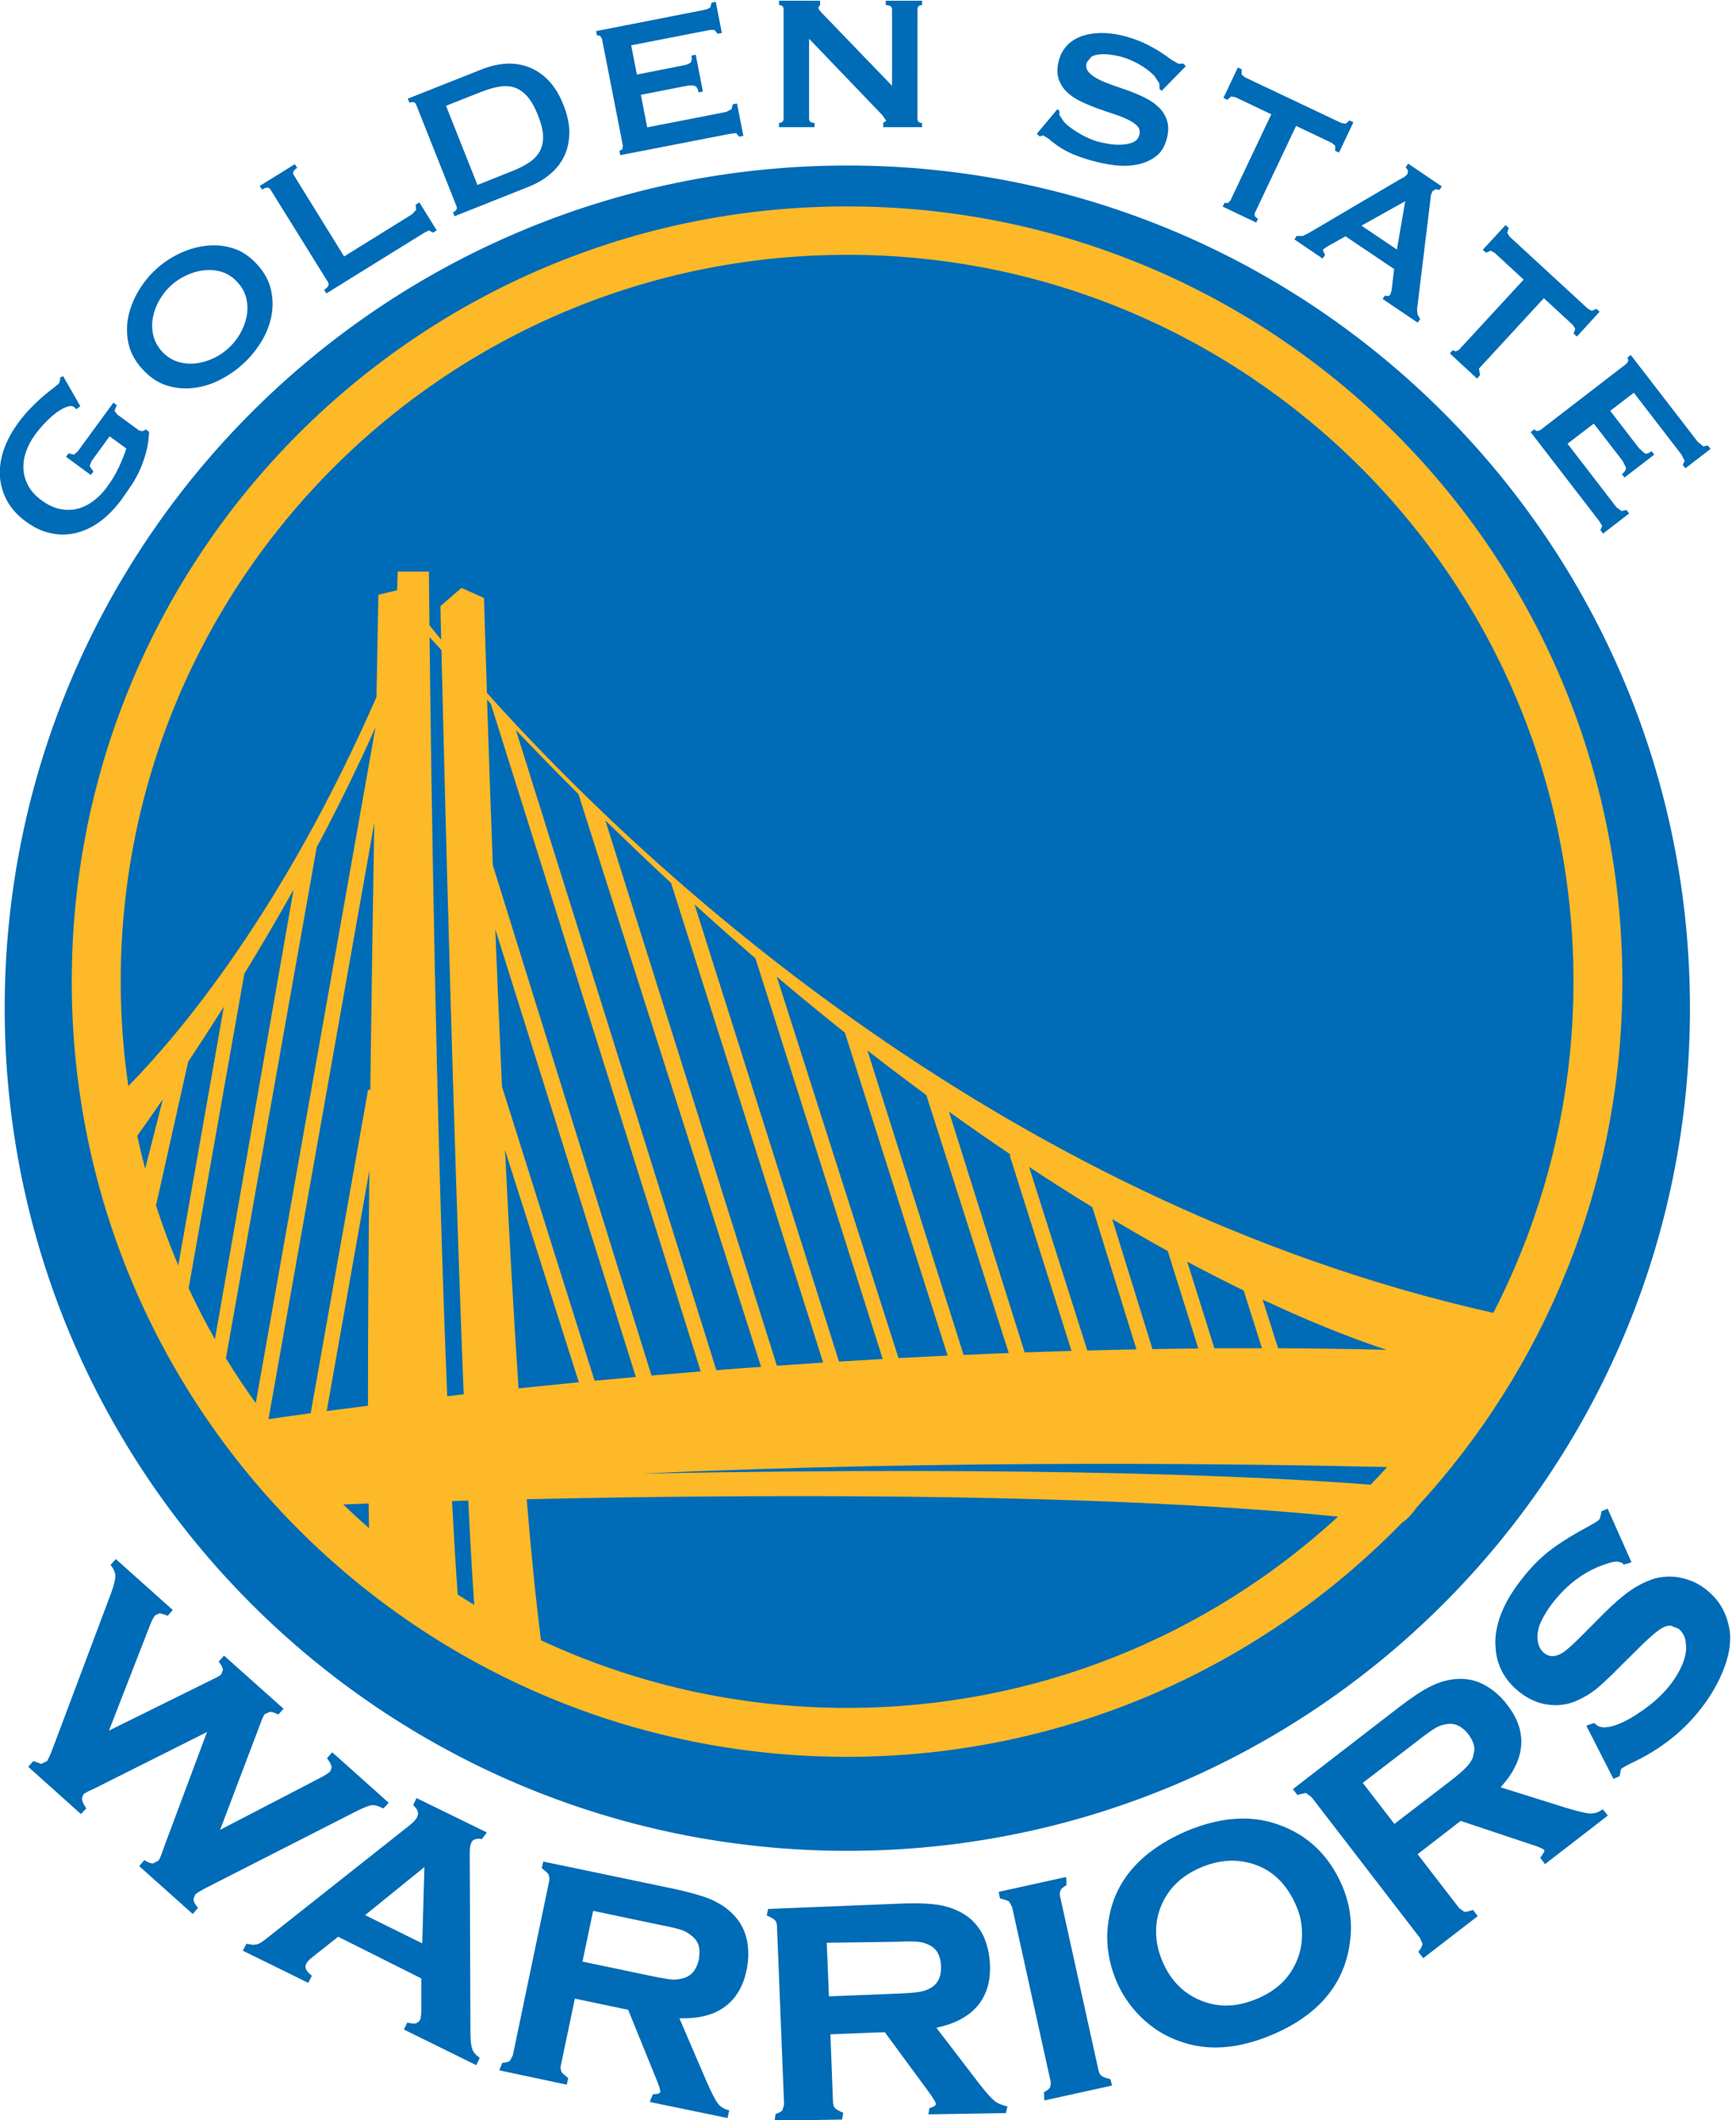
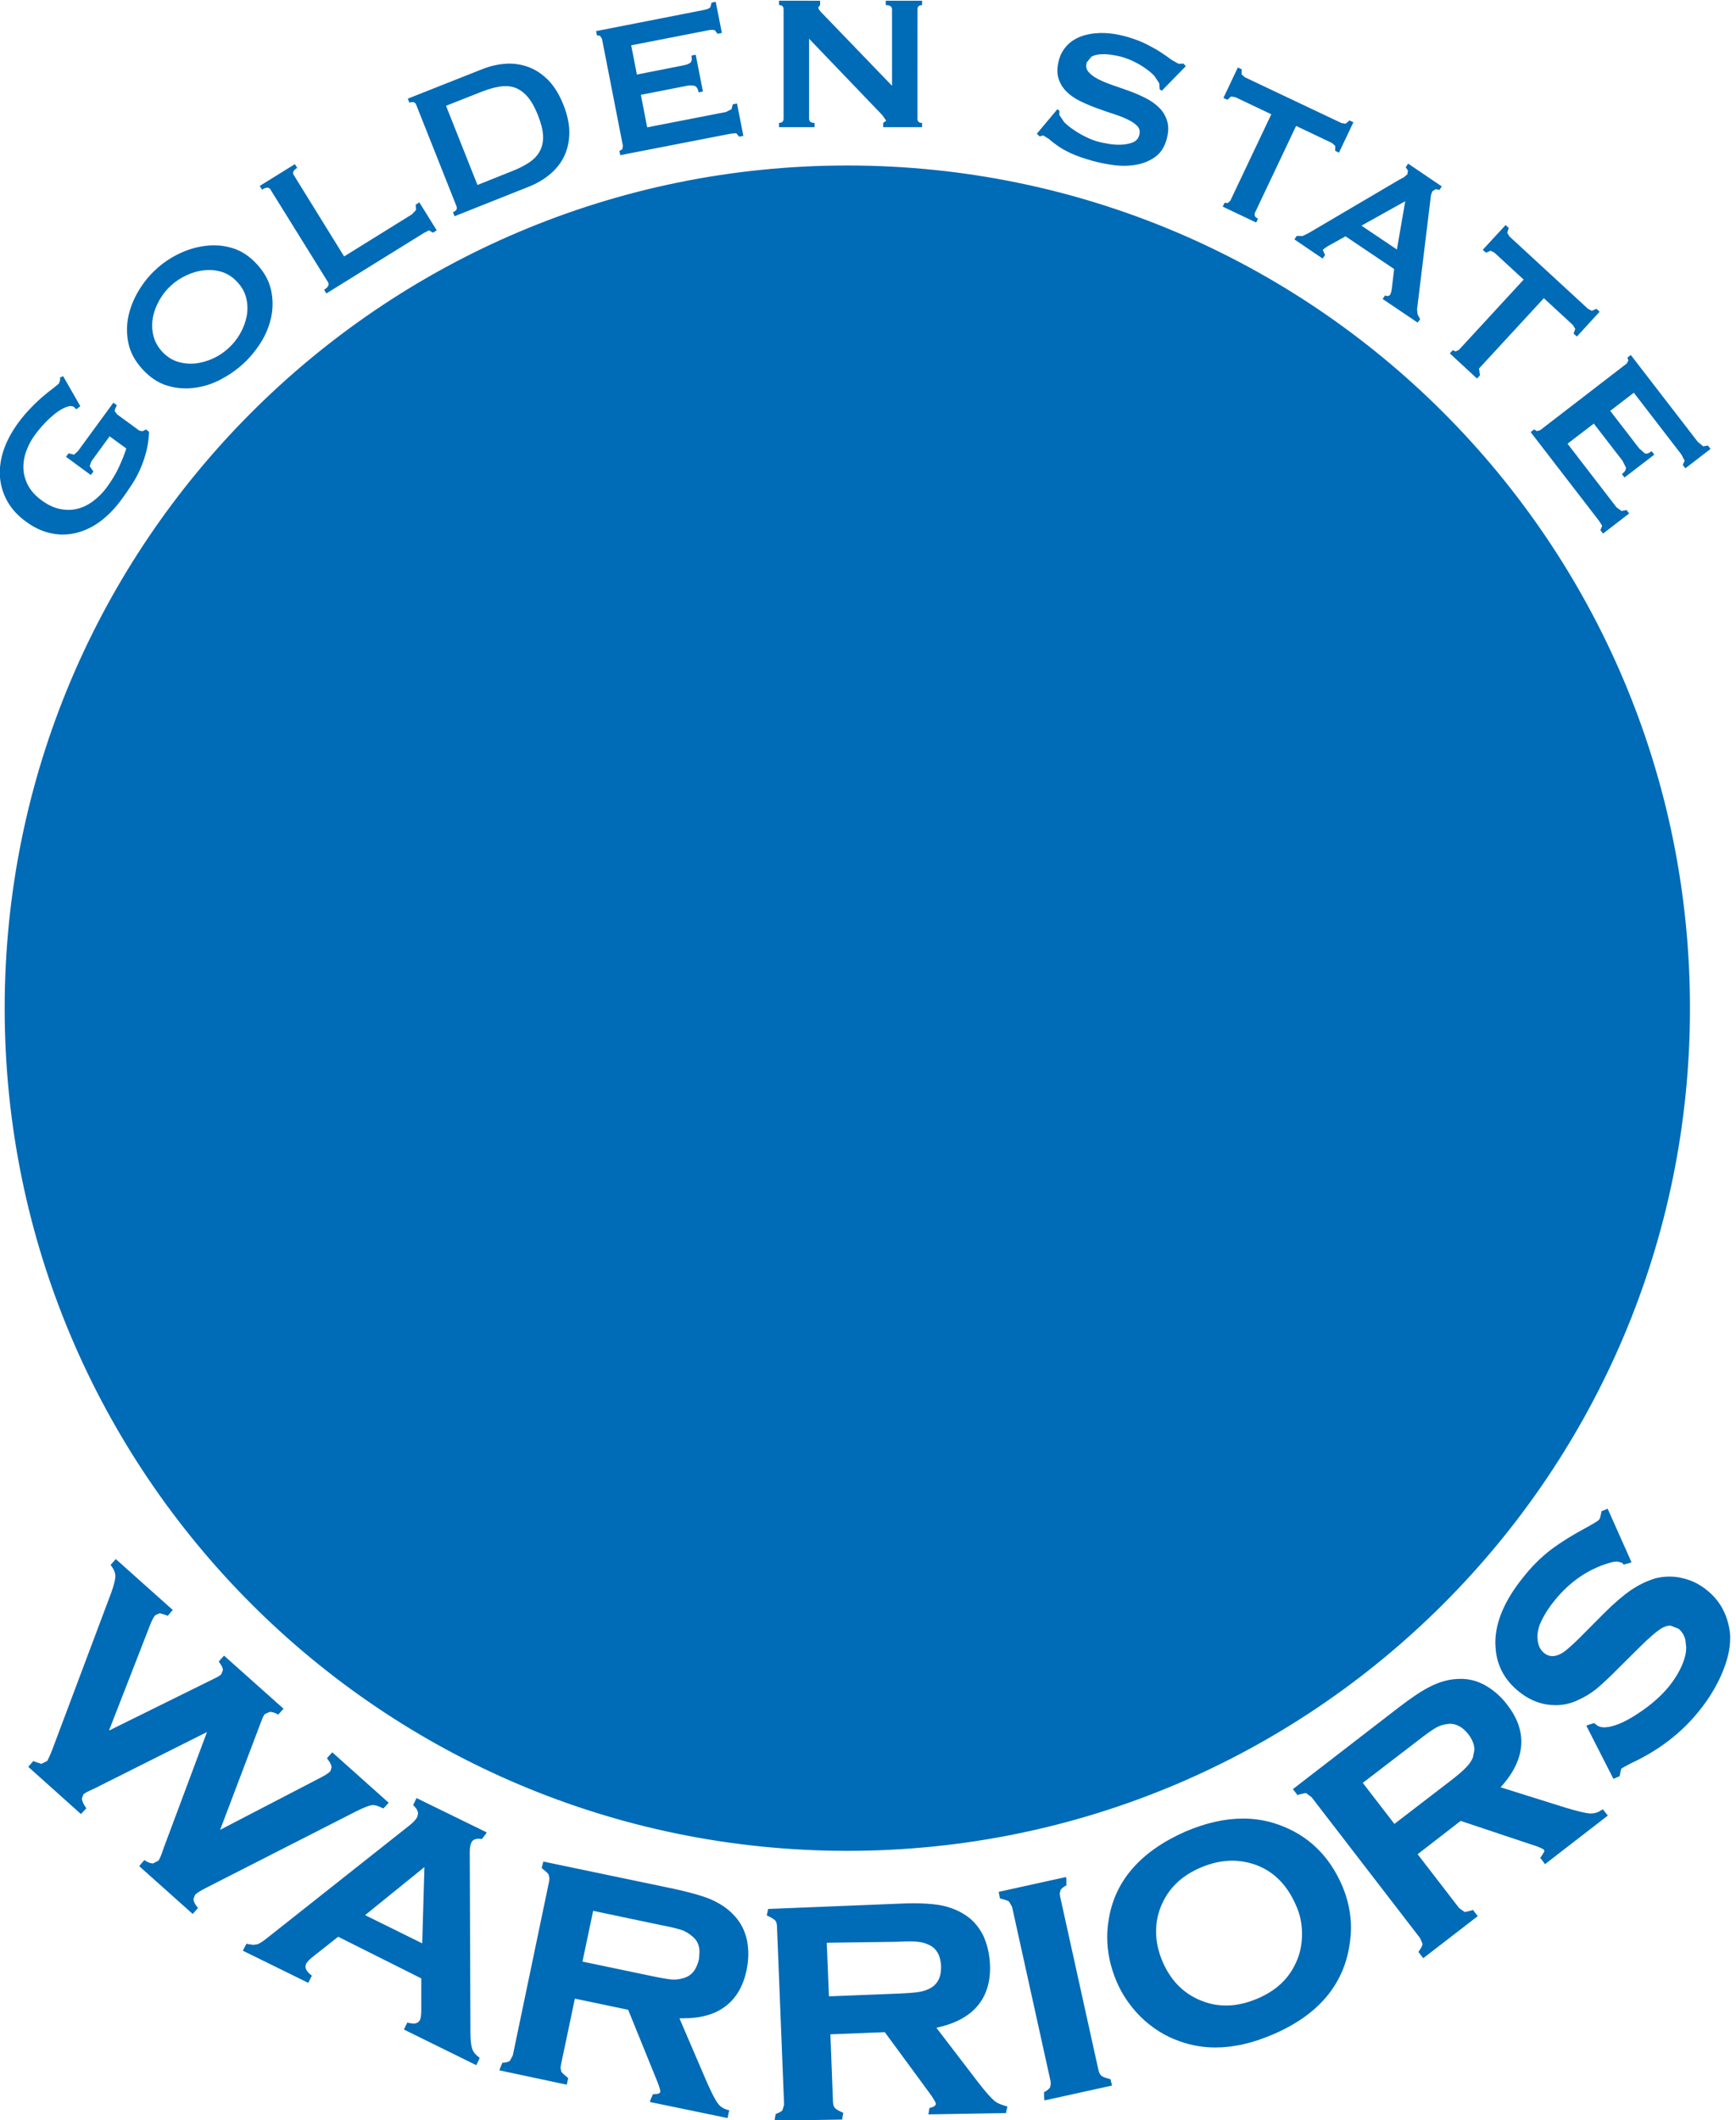
<svg xmlns="http://www.w3.org/2000/svg" xmlns:ns1="http://sodipodi.sourceforge.net/DTD/sodipodi-0.dtd" xmlns:ns2="http://www.inkscape.org/namespaces/inkscape" xml:space="preserve" height="160" viewBox="0 0 131 159.996" width="131" version="1.1" id="svg861" ns1:docname="customerlogo-golden-state-warriors-clr.svg" ns2:version="1.1.1 (3bf5ae0d25, 2021-09-20)">
  <defs id="defs865" />
  <ns1:namedview id="namedview863" pagecolor="#ffffff" bordercolor="#666666" borderopacity="1.0" ns2:pageshadow="2" ns2:pageopacity="0.0" ns2:pagecheckerboard="0" showgrid="false" ns2:zoom="2.5097302" ns2:cx="60.962729" ns2:cy="74.510002" ns2:window-width="1920" ns2:window-height="986" ns2:window-x="-11" ns2:window-y="1609" ns2:window-maximized="1" ns2:current-layer="svg861" />
  <g transform="matrix(1.36,0,0,-1.36,-398.826,852.406)" id="g859">
    <g transform="matrix(1.905,0,0,1.905,-307.44,-512.46)" id="g857">
      <path d="m 28.369,-0.002 v 0.162 c 0.109,-0.004 0.166,0.05 0.166,0.156 v 3.975 c -0.001,0.104 -0.056,0.156 -0.166,0.156 l -0.002,0.156 h 1.295 l 0.002,-0.154 c -0.135,-0.001 -0.201,-0.051 -0.201,-0.16 v -2.906 l 2.67,2.785 0.139,0.201 -0.111,0.08 v 0.154 h 1.416 v -0.154 c -0.113,0 -0.167,-0.052 -0.168,-0.158 l 0.002,-3.975 c 0,-0.105 0.054,-0.156 0.166,-0.156 V 8.49e-5 h -1.322 v 0.16 c 0.152,0 0.229,0.051 0.229,0.156 v 2.781 l -2.512,-2.607 c -0.118,-0.114 -0.175,-0.197 -0.174,-0.244 L 29.865,0.156 V 9.09e-5 l -1.496,-0.002 z m -2.303,0.041 -0.152,0.031 -0.045,0.166 c -0.041,0.048 -0.124,0.079 -0.244,0.102 l -3.916,0.768 0.031,0.152 0.113,0.02 0.07,0.107 0.762,3.898 -0.023,0.127 -0.104,0.057 0.031,0.156 4.004,-0.779 0.215,-0.024 0.111,0.129 0.152,-0.029 -0.232,-1.178 -0.151,0.027 -0.05,0.18 -0.2,0.102 -2.869,0.559 -0.23,-1.184 1.683,-0.33 c 0.114,-0.02 0.207,-0.018 0.275,0.006 0.072,0.024 0.121,0.103 0.145,0.236 l 0.156,-0.035 -0.262,-1.338 -0.154,0.031 c 0.025,0.13 0.009,0.221 -0.047,0.264 -0.056,0.045 -0.143,0.074 -0.258,0.096 l -1.683,0.332 -0.207,-1.065 2.783,-0.543 c 0.119,-0.024 0.208,-0.025 0.262,-0.004 l 0.102,0.129 0.154,-0.033 -0.223,-1.133 z m 13.996,1.135 c -0.281,0.01 -0.525,0.057 -0.729,0.137 -0.205,0.083 -0.372,0.196 -0.502,0.344 -0.128,0.146 -0.215,0.306 -0.264,0.479 -0.072,0.258 -0.083,0.484 -0.029,0.674 0.054,0.186 0.149,0.347 0.281,0.484 0.135,0.139 0.302,0.255 0.494,0.352 0.194,0.098 0.397,0.182 0.605,0.26 0.207,0.076 0.413,0.147 0.615,0.213 0.204,0.065 0.384,0.136 0.535,0.209 0.152,0.074 0.267,0.153 0.35,0.24 0.08,0.09 0.104,0.201 0.066,0.328 -0.035,0.131 -0.119,0.22 -0.246,0.268 -0.129,0.05 -0.273,0.075 -0.432,0.08 -0.158,0.004 -0.314,-0.007 -0.471,-0.037 -0.154,-0.026 -0.279,-0.055 -0.375,-0.08 -0.13,-0.039 -0.274,-0.094 -0.428,-0.17 -0.156,-0.077 -0.297,-0.159 -0.434,-0.254 -0.135,-0.089 -0.251,-0.185 -0.348,-0.281 l -0.175,-0.262 0.002,-0.148 -0.072,-0.062 -0.748,0.893 0.1,0.1 0.129,-0.037 0.201,0.123 c 0.072,0.066 0.172,0.144 0.301,0.236 0.13,0.096 0.298,0.192 0.504,0.289 0.206,0.096 0.468,0.187 0.789,0.277 0.23,0.064 0.484,0.117 0.762,0.154 0.278,0.039 0.545,0.036 0.807,-0.008 0.26,-0.043 0.493,-0.132 0.699,-0.277 0.206,-0.141 0.35,-0.359 0.432,-0.65 0.07,-0.254 0.078,-0.474 0.021,-0.658 -0.052,-0.185 -0.146,-0.346 -0.281,-0.484 -0.133,-0.136 -0.298,-0.255 -0.492,-0.355 -0.194,-0.099 -0.396,-0.186 -0.604,-0.264 -0.209,-0.074 -0.414,-0.146 -0.615,-0.215 -0.203,-0.069 -0.378,-0.144 -0.529,-0.221 -0.15,-0.081 -0.266,-0.162 -0.346,-0.262 -0.08,-0.095 -0.1,-0.207 -0.062,-0.342 l 0.172,-0.211 c 0.087,-0.045 0.191,-0.074 0.309,-0.084 0.117,-0.01 0.245,-0.007 0.383,0.012 0.14,0.018 0.269,0.044 0.391,0.076 0.166,0.046 0.324,0.107 0.479,0.184 0.155,0.076 0.292,0.159 0.42,0.252 0.128,0.086 0.232,0.18 0.318,0.273 l 0.168,0.26 0.014,0.209 0.076,0.062 0.875,-0.895 -0.082,-0.094 -0.182,0.004 -0.258,-0.145 c -0.096,-0.076 -0.218,-0.161 -0.363,-0.256 -0.148,-0.099 -0.321,-0.195 -0.529,-0.303 -0.208,-0.106 -0.459,-0.202 -0.758,-0.287 -0.349,-0.095 -0.662,-0.135 -0.944,-0.129 z m -21.623,1.119 c -0.292,0.016 -0.588,0.086 -0.887,0.203 l -2.699,1.07 0.061,0.148 c 0.121,-0.049 0.205,-0.026 0.244,0.07 l 1.468,3.697 c 0.037,0.098 -0.003,0.169 -0.129,0.219 l 0.059,0.146 2.701,-1.074 c 0.296,-0.119 0.557,-0.27 0.781,-0.461 0.224,-0.189 0.394,-0.409 0.514,-0.66 0.12,-0.253 0.179,-0.534 0.182,-0.846 0.003,-0.31 -0.07,-0.648 -0.213,-1.012 -0.144,-0.365 -0.324,-0.658 -0.539,-0.887 -0.216,-0.221 -0.453,-0.384 -0.713,-0.484 -0.26,-0.101 -0.537,-0.143 -0.828,-0.131 z m 26.635,0.137 -0.525,1.109 0.143,0.068 0.135,-0.121 0.16,0.027 1.305,0.621 -1.492,3.147 -0.094,0.086 -0.117,-0.01 -0.066,0.139 1.219,0.58 0.066,-0.143 c -0.117,-0.052 -0.15,-0.129 -0.105,-0.227 l 1.492,-3.148 1.305,0.621 0.119,0.104 -0.002,0.18 0.139,0.068 0.525,-1.107 -0.142,-0.066 -0.139,0.119 -0.156,-0.025 -3.514,-1.666 -0.119,-0.104 0.004,-0.184 -0.141,-0.068 z m -26.578,0.682 c 0.094,0.007 0.182,0.025 0.268,0.057 0.168,0.061 0.32,0.176 0.455,0.332 0.136,0.161 0.259,0.38 0.371,0.662 0.113,0.285 0.176,0.527 0.188,0.738 0.01,0.207 -0.025,0.393 -0.107,0.555 -0.08,0.16 -0.206,0.298 -0.377,0.418 -0.174,0.119 -0.386,0.23 -0.643,0.33 l -1.261,0.504 -1.145,-2.883 1.262,-0.498 c 0.255,-0.101 0.488,-0.17 0.693,-0.201 0.104,-0.016 0.203,-0.02 0.297,-0.014 z m 32.779,2.82 -0.089,0.131 0.08,0.117 -0.018,0.137 -0.131,0.111 -0.211,0.115 -3.248,1.912 -0.224,0.111 -0.215,-0.004 -0.086,0.127 1.029,0.699 0.088,-0.133 -0.084,-0.176 c 0.029,-0.041 0.103,-0.095 0.221,-0.164 l 0.607,-0.338 1.77,1.191 -0.086,0.725 c -0.013,0.102 -0.038,0.179 -0.07,0.229 l -0.088,0.035 -0.086,-0.027 -0.088,0.129 1.275,0.861 0.09,-0.127 -0.092,-0.17 -0.021,-0.18 0.484,-3.973 0.025,-0.205 0.055,-0.133 0.121,-0.072 0.131,0.031 0.085,-0.131 -1.225,-0.83 z m -40.533,0.018 -1.279,0.793 0.084,0.135 c 0.147,-0.094 0.252,-0.097 0.305,-0.006 l 2.098,3.377 c 0.054,0.087 0.007,0.18 -0.143,0.275 l 0.082,0.133 3.543,-2.197 0.191,-0.1 0.148,0.084 0.135,-0.084 -0.631,-1.018 -0.135,0.084 0.016,0.188 -0.148,0.161 -2.473,1.535 -1.834,-2.965 c -0.055,-0.087 -0.014,-0.172 0.125,-0.26 l -0.084,-0.135 z m 20.115,0.049 c -16.946,0 -30.68,13.742 -30.68,30.686 0,16.94 13.733,30.674 30.68,30.674 16.946,0 30.678,-13.734 30.678,-30.674 0,-16.944 -13.731,-30.686 -30.678,-30.686 z m 20.311,1.301 -0.303,1.758 -1.291,-0.869 z m 3.654,0.867 -0.832,0.902 0.119,0.105 0.166,-0.072 0.143,0.072 1.062,0.979 -2.361,2.562 -0.117,0.053 -0.105,-0.045 -0.105,0.117 0.99,0.916 0.107,-0.119 -0.035,-0.246 2.361,-2.561 1.06,0.979 0.084,0.139 -0.061,0.17 0.119,0.109 0.828,-0.904 -0.115,-0.107 -0.168,0.074 -0.141,-0.074 -2.859,-2.634 -0.082,-0.135 0.058,-0.172 -0.117,-0.109 z m -46.844,0.746 c -0.165,-0.014 -0.331,-0.01 -0.496,0.012 -0.334,0.041 -0.656,0.14 -0.965,0.289 -0.312,0.154 -0.587,0.338 -0.822,0.557 C 5.457,9.983 5.248,10.24 5.066,10.537 c -0.18,0.296 -0.307,0.604 -0.381,0.932 -0.071,0.326 -0.074,0.66 -0.004,0.996 0.068,0.333 0.237,0.65 0.51,0.949 0.27,0.296 0.572,0.499 0.898,0.598 0.328,0.1 0.658,0.126 0.992,0.082 0.333,-0.041 0.65,-0.141 0.955,-0.301 0.304,-0.16 0.576,-0.348 0.814,-0.566 0.236,-0.212 0.447,-0.465 0.635,-0.756 0.186,-0.287 0.316,-0.598 0.389,-0.924 0.074,-0.328 0.076,-0.657 0.006,-0.992 -0.069,-0.337 -0.239,-0.654 -0.51,-0.952 -0.27,-0.297 -0.571,-0.497 -0.898,-0.596 -0.164,-0.049 -0.329,-0.082 -0.494,-0.096 z m -0.205,0.898 c 0.108,0.011 0.215,0.033 0.322,0.066 0.21,0.069 0.398,0.194 0.562,0.377 0.166,0.18 0.273,0.381 0.32,0.596 0.048,0.217 0.05,0.435 0.008,0.648 -0.044,0.219 -0.125,0.428 -0.24,0.629 -0.117,0.203 -0.258,0.377 -0.422,0.525 -0.164,0.151 -0.349,0.277 -0.561,0.373 -0.211,0.098 -0.428,0.155 -0.646,0.182 -0.22,0.02 -0.435,-1.56e-4 -0.648,-0.066 -0.211,-0.069 -0.401,-0.193 -0.566,-0.373 -0.165,-0.185 -0.271,-0.385 -0.318,-0.6 -0.048,-0.216 -0.05,-0.435 -0.008,-0.652 0.043,-0.217 0.123,-0.426 0.24,-0.627 0.116,-0.2 0.256,-0.376 0.42,-0.523 0.164,-0.152 0.351,-0.274 0.564,-0.371 0.21,-0.1 0.425,-0.159 0.645,-0.182 0.111,-0.011 0.22,-0.013 0.328,-0.002 z m 51.607,3.086 -0.121,0.096 0.033,0.107 -0.062,0.111 -3.15,2.426 -0.121,0.031 -0.098,-0.061 -0.127,0.098 2.49,3.231 0.115,0.18 -0.064,0.16 0.094,0.125 0.951,-0.732 -0.094,-0.127 -0.184,0.035 -0.18,-0.131 -1.785,-2.318 0.957,-0.732 1.047,1.355 0.123,0.246 c 0.007,0.076 -0.04,0.155 -0.146,0.24 l 0.094,0.121 1.084,-0.832 -0.098,-0.127 c -0.105,0.084 -0.191,0.11 -0.254,0.076 l -0.205,-0.184 -1.047,-1.359 0.859,-0.66 1.73,2.246 0.121,0.232 -0.07,0.148 0.096,0.125 0.916,-0.705 -0.098,-0.125 -0.166,0.033 -0.203,-0.168 -2.438,-3.162 z m -57.074,0.771 -0.111,0.047 -0.002,0.109 -0.045,0.117 -0.178,0.146 c -0.101,0.075 -0.223,0.17 -0.365,0.291 -0.142,0.117 -0.298,0.264 -0.463,0.434 -0.165,0.168 -0.323,0.351 -0.475,0.559 -0.241,0.333 -0.419,0.664 -0.531,0.998 -0.111,0.335 -0.153,0.661 -0.131,0.973 0.025,0.311 0.115,0.607 0.27,0.885 0.156,0.276 0.381,0.525 0.68,0.74 0.297,0.217 0.598,0.358 0.91,0.422 0.309,0.068 0.615,0.059 0.92,-0.014 0.302,-0.076 0.596,-0.214 0.879,-0.424 0.279,-0.211 0.542,-0.481 0.781,-0.812 0.125,-0.169 0.245,-0.348 0.365,-0.529 0.12,-0.182 0.224,-0.379 0.314,-0.584 0.087,-0.206 0.16,-0.42 0.215,-0.643 0.056,-0.224 0.087,-0.454 0.094,-0.688 l -0.113,-0.086 -0.123,0.064 -0.121,-0.023 -0.799,-0.584 -0.096,-0.123 c -0.001,-0.039 0.026,-0.109 0.08,-0.213 l -0.127,-0.096 -1.293,1.768 -0.139,0.125 -0.199,-0.049 -0.094,0.127 0.902,0.662 0.096,-0.125 -0.137,-0.199 0.066,-0.178 0.66,-0.906 0.609,0.443 c -0.06,0.191 -0.145,0.406 -0.258,0.652 -0.111,0.25 -0.265,0.507 -0.463,0.775 -0.128,0.175 -0.28,0.329 -0.455,0.465 -0.174,0.138 -0.362,0.234 -0.564,0.293 -0.2,0.055 -0.416,0.066 -0.645,0.023 -0.226,-0.037 -0.456,-0.144 -0.688,-0.312 -0.234,-0.169 -0.405,-0.359 -0.508,-0.559 -0.105,-0.204 -0.161,-0.413 -0.166,-0.623 -0.005,-0.21 0.03,-0.42 0.107,-0.625 0.076,-0.209 0.178,-0.401 0.307,-0.576 0.102,-0.141 0.222,-0.284 0.355,-0.428 0.135,-0.142 0.272,-0.267 0.408,-0.373 0.139,-0.104 0.269,-0.179 0.389,-0.223 0.121,-0.046 0.215,-0.047 0.285,0.008 l 0.076,0.076 0.145,-0.113 -0.627,-1.096 z m 56.232,41.232 -0.051,0.025 -0.172,0.068 c -0.035,0.19 -0.054,0.27 -0.092,0.312 -0.007,0.019 -0.133,0.101 -0.328,0.211 -0.615,0.329 -1.085,0.621 -1.438,0.891 -0.346,0.265 -0.675,0.592 -0.982,0.979 -0.682,0.838 -1.027,1.639 -1.027,2.406 l 0.012,0.203 c 0.046,0.626 0.334,1.157 0.852,1.57 0.31,0.251 0.646,0.406 1.004,0.465 0.106,0.015 0.21,0.025 0.322,0.025 0.28,0 0.546,-0.055 0.805,-0.178 0.249,-0.11 0.472,-0.245 0.67,-0.402 0.191,-0.156 0.494,-0.435 0.902,-0.85 l 0.619,-0.615 c 0.407,-0.407 0.708,-0.662 0.875,-0.758 0.113,-0.068 0.219,-0.094 0.316,-0.094 l 0.295,0.115 c 0.114,0.096 0.203,0.226 0.248,0.402 l 0.029,0.268 c 0,0.098 -0.009,0.195 -0.033,0.303 -0.089,0.366 -0.288,0.745 -0.592,1.125 -0.286,0.351 -0.651,0.67 -1.086,0.959 -0.439,0.297 -0.81,0.468 -1.115,0.518 l -0.146,0.016 c -0.133,0 -0.235,-0.036 -0.322,-0.111 l -0.057,-0.047 -0.229,0.074 -0.055,0.023 0.986,1.935 0.225,-0.096 c 0.036,-0.18 0.051,-0.269 0.066,-0.279 0.003,-0.001 0.13,-0.081 0.332,-0.184 1.004,-0.464 1.834,-1.093 2.473,-1.885 0.364,-0.444 0.644,-0.906 0.848,-1.375 0.202,-0.473 0.307,-0.9 0.307,-1.301 0,-0.14 -0.012,-0.276 -0.043,-0.408 -0.106,-0.542 -0.372,-0.996 -0.805,-1.342 -0.271,-0.22 -0.574,-0.37 -0.906,-0.441 -0.159,-0.04 -0.31,-0.053 -0.465,-0.053 -0.174,0 -0.34,0.023 -0.508,0.064 -0.296,0.09 -0.587,0.229 -0.877,0.422 -0.282,0.194 -0.615,0.476 -0.988,0.848 l -0.625,0.629 c -0.41,0.422 -0.698,0.683 -0.85,0.787 -0.147,0.1 -0.285,0.146 -0.406,0.146 -0.104,0 -0.205,-0.033 -0.305,-0.115 -0.116,-0.101 -0.197,-0.232 -0.225,-0.418 l -0.016,-0.162 c 0,-0.138 0.03,-0.287 0.08,-0.439 0.119,-0.287 0.299,-0.589 0.545,-0.891 0.557,-0.688 1.221,-1.141 1.988,-1.367 0.111,-0.034 0.212,-0.053 0.295,-0.053 l 0.174,0.047 0.061,0.064 0.232,-0.064 0.051,-0.021 -0.869,-1.951 z m -54.315,1.835 -0.16,0.18 -0.029,0.035 0.027,0.041 c 0.1,0.128 0.145,0.253 0.145,0.367 0,0.119 -0.05,0.325 -0.15,0.604 l -2.131,5.672 c -0.101,0.27 -0.186,0.436 -0.203,0.455 l -0.211,0.104 -0.246,-0.084 -0.045,-0.02 -0.146,0.168 -0.039,0.043 1.918,1.719 0.164,-0.174 0.033,-0.033 -0.027,-0.039 c -0.094,-0.141 -0.133,-0.242 -0.133,-0.328 l 0.057,-0.148 c 0.024,-0.022 0.157,-0.104 0.385,-0.201 l 4.111,-2.062 -1.574,4.213 c -0.087,0.271 -0.161,0.438 -0.197,0.471 l -0.195,0.1 c -0.076,0 -0.167,-0.028 -0.27,-0.094 l -0.045,-0.029 -0.148,0.174 -0.037,0.049 1.947,1.74 0.156,-0.18 0.039,-0.041 -0.033,-0.033 c -0.099,-0.122 -0.135,-0.219 -0.135,-0.296 l 0.062,-0.152 c 0.044,-0.05 0.201,-0.154 0.459,-0.281 l 5.394,-2.75 c 0.284,-0.142 0.478,-0.215 0.566,-0.227 l 0.045,-0.006 c 0.083,0 0.202,0.033 0.35,0.109 l 0.039,0.014 0.152,-0.162 0.037,-0.047 -2.051,-1.834 -0.162,0.178 -0.029,0.039 0.029,0.043 c 0.095,0.122 0.137,0.224 0.137,0.295 l -0.047,0.137 c -0.058,0.06 -0.178,0.143 -0.367,0.238 l -3.644,1.893 1.484,-3.916 c 0.06,-0.164 0.109,-0.263 0.141,-0.297 l 0.182,-0.082 c 0.075,0 0.167,0.023 0.273,0.08 l 0.035,0.021 0.15,-0.17 0.045,-0.045 -2.168,-1.934 -0.158,0.176 -0.035,0.043 0.029,0.037 c 0.086,0.113 0.123,0.203 0.123,0.273 l -0.06,0.15 c -0.019,0.029 -0.124,0.098 -0.289,0.174 l -3.799,1.877 1.514,-3.889 c 0.062,-0.152 0.123,-0.259 0.172,-0.312 l 0.162,-0.074 0.246,0.074 0.045,0.023 0.146,-0.172 0.039,-0.041 -2.076,-1.855 z m 48.947,4.363 -0.141,0.006 c -0.309,0.018 -0.627,0.11 -0.943,0.27 -0.321,0.158 -0.705,0.418 -1.174,0.779 l -3.834,2.959 0.146,0.188 0.021,0.033 0.043,-0.02 0.232,-0.055 0.047,0.004 0.193,0.145 3.949,5.129 0.088,0.205 v 0.012 c -0.006,0.054 -0.043,0.141 -0.125,0.25 l -0.023,0.039 0.139,0.178 0.037,0.047 1.984,-1.531 -0.148,-0.191 -0.027,-0.039 -0.041,0.021 -0.232,0.057 -0.039,-0.004 -0.191,-0.137 -1.512,-1.961 1.568,-1.213 2.551,0.852 c 0.29,0.084 0.467,0.176 0.48,0.201 l 0.02,0.053 -0.125,0.201 -0.033,0.031 0.143,0.189 0.033,0.049 2.289,-1.77 -0.148,-0.186 -0.031,-0.039 -0.053,0.025 c -0.12,0.087 -0.248,0.122 -0.387,0.125 h -0.039 c -0.144,-0.011 -0.442,-0.081 -0.869,-0.209 l -2.379,-0.746 c 0.502,-0.547 0.756,-1.104 0.756,-1.656 0,-0.46 -0.173,-0.913 -0.512,-1.346 -0.226,-0.302 -0.502,-0.54 -0.812,-0.715 -0.286,-0.158 -0.585,-0.234 -0.9,-0.23 z m -0.379,1.635 c 0.251,0 0.471,0.123 0.676,0.383 0.149,0.198 0.221,0.385 0.221,0.566 l -0.059,0.287 c -0.06,0.131 -0.141,0.251 -0.25,0.357 -0.105,0.114 -0.309,0.291 -0.607,0.518 l -1.998,1.535 -1.152,-1.494 1.998,-1.533 c 0.3,-0.236 0.524,-0.391 0.654,-0.469 0.122,-0.074 0.262,-0.117 0.4,-0.137 l 0.117,-0.014 z m -37.621,2.705 -0.102,0.215 -0.018,0.037 0.029,0.035 c 0.102,0.1 0.148,0.194 0.148,0.285 l -0.031,0.123 c -0.049,0.083 -0.143,0.196 -0.301,0.316 l -5.114,4.046 c -0.188,0.152 -0.323,0.243 -0.414,0.268 l -0.139,0.019 -0.197,-0.029 -0.051,-0.012 -0.105,0.199 -0.027,0.055 2.381,1.17 0.111,-0.219 0.02,-0.041 -0.037,-0.031 c -0.139,-0.111 -0.195,-0.215 -0.195,-0.299 l 0.021,-0.1 c 0.034,-0.061 0.108,-0.149 0.236,-0.25 l 0.934,-0.738 3.025,1.516 v 1.166 c 0,0.166 -0.02,0.283 -0.041,0.336 -0.055,0.099 -0.123,0.141 -0.244,0.146 l -0.18,-0.027 -0.041,-0.016 -0.104,0.209 -0.02,0.049 2.633,1.297 0.104,-0.217 0.018,-0.049 -0.033,-0.029 c -0.124,-0.089 -0.199,-0.187 -0.236,-0.295 -0.04,-0.114 -0.066,-0.31 -0.066,-0.586 l -0.025,-6.582 c 0,-0.151 0.021,-0.273 0.061,-0.352 0.044,-0.085 0.115,-0.127 0.258,-0.135 l 0.123,0.012 0.148,-0.193 0.025,-0.051 -2.553,-1.248 z m 30.094,0.746 c -0.662,0 -1.363,0.159 -2.098,0.473 -1.643,0.724 -2.586,1.81 -2.799,3.242 -0.034,0.204 -0.049,0.405 -0.049,0.602 0,0.547 0.115,1.077 0.334,1.6 0.206,0.489 0.5,0.912 0.865,1.283 0.417,0.414 0.897,0.72 1.443,0.91 0.411,0.147 0.844,0.225 1.299,0.225 0.65,0 1.342,-0.155 2.076,-0.469 1.635,-0.694 2.575,-1.785 2.803,-3.25 0.034,-0.223 0.055,-0.435 0.055,-0.643 0,-0.525 -0.112,-1.029 -0.314,-1.514 -0.476,-1.111 -1.256,-1.861 -2.328,-2.238 -0.406,-0.147 -0.842,-0.221 -1.287,-0.221 z m -0.389,1.534 c 0.254,0 0.51,0.041 0.764,0.121 0.704,0.229 1.217,0.73 1.555,1.51 0.145,0.321 0.212,0.652 0.217,1.002 v 0.029 c 0,0.386 -0.072,0.745 -0.234,1.076 -0.264,0.576 -0.727,1.003 -1.395,1.285 -0.393,0.165 -0.767,0.25 -1.131,0.25 -0.263,0 -0.517,-0.039 -0.775,-0.127 -0.709,-0.241 -1.226,-0.732 -1.545,-1.475 -0.161,-0.379 -0.234,-0.743 -0.234,-1.094 0,-0.357 0.073,-0.707 0.236,-1.047 0.273,-0.579 0.735,-1.002 1.395,-1.283 0.392,-0.166 0.776,-0.248 1.149,-0.248 z m -25.088,0.033 -0.059,0.234 c 0.156,0.128 0.229,0.188 0.254,0.242 l 0.027,0.125 -0.008,0.107 -1.324,6.348 -0.109,0.201 c -0.051,0.033 -0.136,0.065 -0.27,0.066 l -0.094,0.225 -0.012,0.053 2.449,0.521 0.053,-0.238 c -0.146,-0.124 -0.215,-0.182 -0.25,-0.232 l -0.029,-0.137 0.01,-0.092 0.512,-2.434 1.94,0.406 1.01,2.488 c 0.106,0.255 0.163,0.424 0.158,0.484 v 0.02 c -0.011,0.044 -0.062,0.079 -0.219,0.08 h -0.045 l -0.1,0.227 -0.008,0.059 2.822,0.584 0.049,-0.229 0.014,-0.055 -0.058,-0.013 c -0.156,-0.045 -0.276,-0.118 -0.361,-0.242 -0.095,-0.124 -0.235,-0.396 -0.412,-0.803 l -0.984,-2.291 h 0.146 c 1.271,0.007 2.063,-0.593 2.303,-1.77 0.037,-0.19 0.059,-0.383 0.059,-0.564 0,-0.172 -0.016,-0.344 -0.049,-0.512 -0.081,-0.364 -0.245,-0.678 -0.504,-0.936 -0.216,-0.229 -0.49,-0.405 -0.82,-0.551 -0.331,-0.136 -0.776,-0.258 -1.348,-0.383 l -4.743,-0.99 z m -4.328,0.199 -0.08,2.777 -2.08,-1.027 2.16,-1.75 z m 23.357,0.363 -2.449,0.539 0.045,0.238 c 0.195,0.052 0.284,0.081 0.334,0.117 l 0.109,0.195 1.398,6.334 0.01,0.107 -0.025,0.125 c -0.031,0.051 -0.101,0.119 -0.221,0.178 l 0.006,0.242 0.018,0.057 2.453,-0.541 -0.059,-0.232 c -0.18,-0.048 -0.27,-0.075 -0.32,-0.119 -0.052,-0.035 -0.091,-0.103 -0.115,-0.205 l -1.398,-6.332 -0.012,-0.107 0.027,-0.119 c 0.033,-0.052 0.104,-0.12 0.215,-0.176 l -0.002,-0.242 -0.014,-0.059 z m -5.582,0.957 c -0.149,0 -0.314,0.002 -0.48,0.012 l -4.781,0.193 -0.051,0.234 c 0.17,0.084 0.258,0.13 0.303,0.18 0.039,0.037 0.067,0.111 0.07,0.219 l 0.258,6.473 v 0.025 l -0.061,0.199 c -0.033,0.043 -0.119,0.09 -0.246,0.137 l -0.039,0.24 2.459,-0.039 0.043,-0.246 c -0.174,-0.075 -0.249,-0.12 -0.293,-0.164 -0.046,-0.045 -0.077,-0.117 -0.082,-0.221 l -0.094,-2.473 1.98,-0.078 1.588,2.16 c 0.179,0.241 0.271,0.405 0.271,0.441 v 0.006 c 0,0.056 -0.051,0.113 -0.234,0.154 l -0.037,0.232 2.822,-0.047 0.055,-0.24 c -0.228,-0.062 -0.36,-0.113 -0.477,-0.209 -0.111,-0.092 -0.318,-0.316 -0.594,-0.678 l -1.516,-1.98 c 1.29,-0.271 1.959,-1.012 1.955,-2.184 l -0.004,-0.125 c -0.016,-0.375 -0.097,-0.726 -0.246,-1.051 -0.169,-0.334 -0.406,-0.603 -0.719,-0.787 -0.273,-0.165 -0.58,-0.275 -0.934,-0.33 -0.251,-0.036 -0.558,-0.055 -0.918,-0.055 z m -5.041,0.256 -0.166,0.006 v -0.002 z m -6.59,0.018 2.463,0.518 c 0.386,0.071 0.646,0.141 0.783,0.188 0.13,0.052 0.253,0.125 0.369,0.227 0.172,0.138 0.256,0.325 0.256,0.572 l -0.02,0.26 c -0.089,0.378 -0.266,0.597 -0.555,0.682 -0.107,0.03 -0.22,0.055 -0.338,0.055 l -0.09,-0.002 c -0.154,-0.015 -0.421,-0.057 -0.791,-0.137 l -2.467,-0.516 0.389,-1.846 z m 11.523,1.111 c 0.131,0 0.231,0.007 0.303,0.016 0.139,0.011 0.282,0.055 0.416,0.119 0.259,0.128 0.405,0.375 0.424,0.76 v 0.059 c -0.001,0.357 -0.123,0.588 -0.361,0.734 -0.122,0.072 -0.263,0.122 -0.408,0.148 -0.15,0.029 -0.414,0.049 -0.795,0.066 l -2.518,0.1 -0.08,-1.949 0.094,-0.004 2.43,-0.033 c 0.191,-0.009 0.354,-0.016 0.496,-0.016 z m 0.744,6.236 v 0.006 h -0.002 z" transform="matrix(0.8,0,0,-0.8,315.32,598)" fill="#006bb6" id="path851" />
-       <path d="m 356.61,554.14 c 3.704,4.022 5.969,9.391 5.969,15.291 0,12.475 -10.11,22.578 -22.582,22.578 -12.472,0 -22.582,-10.103 -22.582,-22.578 0,-12.473 10.11,-22.58 22.582,-22.58 6.341,0 12.068,2.616 16.169,6.824 0.136,0.075 0.302,0.271 0.444,0.465" fill="#fdb927" id="path853" />
      <path d="m 30.846,9.252 c -14.606,0 -26.445,11.842 -26.445,26.449 0,1.296 0.097,2.57 0.277,3.816 1.864,-1.9 5.62,-6.361 9.035,-14.168 0.043,-2.285 0.07,-3.721 0.07,-3.721 l 0.682,-0.164 0.021,-0.68 h 1.135 c 0,0 0.008,0.717 0.021,1.953 0.114,0.142 0.25,0.313 0.426,0.529 -0.018,-0.776 -0.027,-1.225 -0.027,-1.225 l 0.768,-0.664 0.82,0.369 c 0,0 0.036,1.313 0.104,3.453 5.136,5.74 18.248,18.455 36.643,22.574 1.861,-3.621 2.918,-7.723 2.918,-12.074 0,-14.608 -11.839,-26.449 -26.447,-26.449 z m -15.2,13.918 c 0.059,5.157 0.235,17.707 0.643,27.637 0.199,-0.022 0.395,-0.048 0.6,-0.07 -0.376,-9.409 -0.704,-22.581 -0.811,-27.094 -0.145,-0.159 -0.287,-0.311 -0.432,-0.473 z m 2.094,2.279 c 0.051,1.623 0.121,3.691 0.209,6.023 l 5.777,18.582 c 0.586,-0.051 1.183,-0.1 1.793,-0.15 l -7.646,-24.314 c -0.044,-0.048 -0.089,-0.093 -0.133,-0.141 z m -4.062,1.004 c -0.67,1.5 -1.393,2.969 -2.141,4.371 l -3.305,18.602 c 0.34,0.56 0.706,1.101 1.086,1.631 l 4.36,-24.604 z m 5.113,0.104 7.297,23.303 c 0.535,-0.043 1.076,-0.084 1.627,-0.123 l -6.649,-20.852 c -0.749,-0.745 -1.509,-1.528 -2.275,-2.328 z m 3.254,3.285 6.246,19.854 c 0.554,-0.039 1.115,-0.076 1.685,-0.113 l -5.537,-17.46 c -0.786,-0.729 -1.586,-1.494 -2.394,-2.281 z m -8.412,0.096 -3.852,21.705 c 0.441,-0.064 0.953,-0.138 1.537,-0.217 l 2.09,-11.779 0.08,0.014 c 0.043,-3.416 0.096,-6.809 0.145,-9.723 z m -2.938,2.426 c -0.603,1.076 -1.206,2.099 -1.793,3.061 l -2.028,11.453 c 0.295,0.632 0.615,1.251 0.957,1.853 l 2.863,-16.367 z m 14.598,0.537 5.26,16.645 c 0.524,-0.033 1.056,-0.062 1.592,-0.094 l -4.634,-14.587 c -0.728,-0.627 -1.468,-1.282 -2.219,-1.965 z m -7.254,0.898 c 0.071,1.826 0.154,3.759 0.244,5.734 l 3.371,10.711 c 0.49,-0.045 0.992,-0.094 1.502,-0.139 l -5.118,-16.306 z m 10.25,1.736 4.43,13.883 c 0.59,-0.031 1.187,-0.062 1.789,-0.09 l -3.741,-11.758 c -0.81,-0.646 -1.635,-1.32 -2.478,-2.035 z m -20.132,1.088 c -0.454,0.719 -0.888,1.387 -1.299,2.006 l -1.172,5.232 c 0.24,0.741 0.508,1.471 0.811,2.184 l 1.66,-9.422 z m 23.432,1.596 3.5,11.084 c 0.544,-0.022 1.092,-0.048 1.645,-0.068 l -3.002,-9.391 c -0.698,-0.516 -1.412,-1.054 -2.142,-1.625 z m -25.652,1.775 c -0.347,0.506 -0.659,0.947 -0.934,1.332 0.087,0.403 0.183,0.803 0.289,1.199 l 0.644,-2.531 z m 28.621,0.455 2.754,8.764 c 0.565,-0.021 1.133,-0.039 1.705,-0.057 l -2.258,-7.146 0.08,0.025 -0.094,-0.062 -0.002,-0.004 c -0.71,-0.479 -1.435,-0.981 -2.186,-1.52 z m -16.166,1.393 c 0.145,2.954 0.309,5.923 0.494,8.68 0.706,-0.074 1.435,-0.149 2.195,-0.223 l -2.689,-8.457 z m 19.082,0.617 2.119,6.684 c 0.593,-0.016 1.189,-0.03 1.789,-0.041 l -1.605,-5.178 c -0.739,-0.451 -1.506,-0.939 -2.303,-1.465 z m -24.02,0.129 -1.553,8.76 c 0.468,-0.061 0.963,-0.127 1.502,-0.195 -0.001,-2.518 0.018,-5.486 0.051,-8.565 z m 27.046,1.771 1.465,4.732 c 0.554,-0.01 1.11,-0.018 1.67,-0.021 l -1.112,-3.547 c -0.643,-0.355 -1.321,-0.745 -2.023,-1.164 z m 2.732,1.551 0.988,3.152 c 0.574,-0.003 1.152,-0.002 1.732,-0.002 l -0.666,-2.102 c -0.642,-0.312 -1.327,-0.66 -2.055,-1.049 z m 2.744,1.379 0.564,1.772 c 1.308,0.006 2.624,0.024 3.949,0.057 -0.936,-0.305 -2.475,-0.872 -4.514,-1.828 z m -6.531,5.982 c -4.785,0.008 -10.4,0.094 -16.039,0.352 14.99,-0.281 23.051,0.134 26.502,0.406 0.204,-0.214 0.407,-0.425 0.604,-0.643 -2.323,-0.054 -6.281,-0.124 -11.066,-0.115 z m -13.408,1.184 c -2.473,0.018 -4.8,0.057 -6.854,0.102 0.163,1.972 0.336,3.718 0.521,5.137 3.386,1.576 7.158,2.461 11.141,2.461 6.894,0 13.171,-2.64 17.877,-6.963 -6.545,-0.665 -15.268,-0.79 -22.686,-0.736 z m -8.98,0.152 c -0.2,0.005 -0.401,0.009 -0.594,0.016 0.064,1.212 0.133,2.358 0.205,3.404 0.201,0.128 0.4,0.256 0.605,0.379 -0.072,-1.021 -0.146,-2.31 -0.217,-3.799 z m -3.629,0.107 c -0.345,0.011 -0.647,0.023 -0.926,0.033 0.306,0.296 0.619,0.583 0.939,0.861 -0.006,-0.279 -0.01,-0.578 -0.014,-0.895 z" transform="matrix(0.8,0,0,-0.8,315.32,598)" fill="#006bb6" id="path855" />
    </g>
  </g>
</svg>